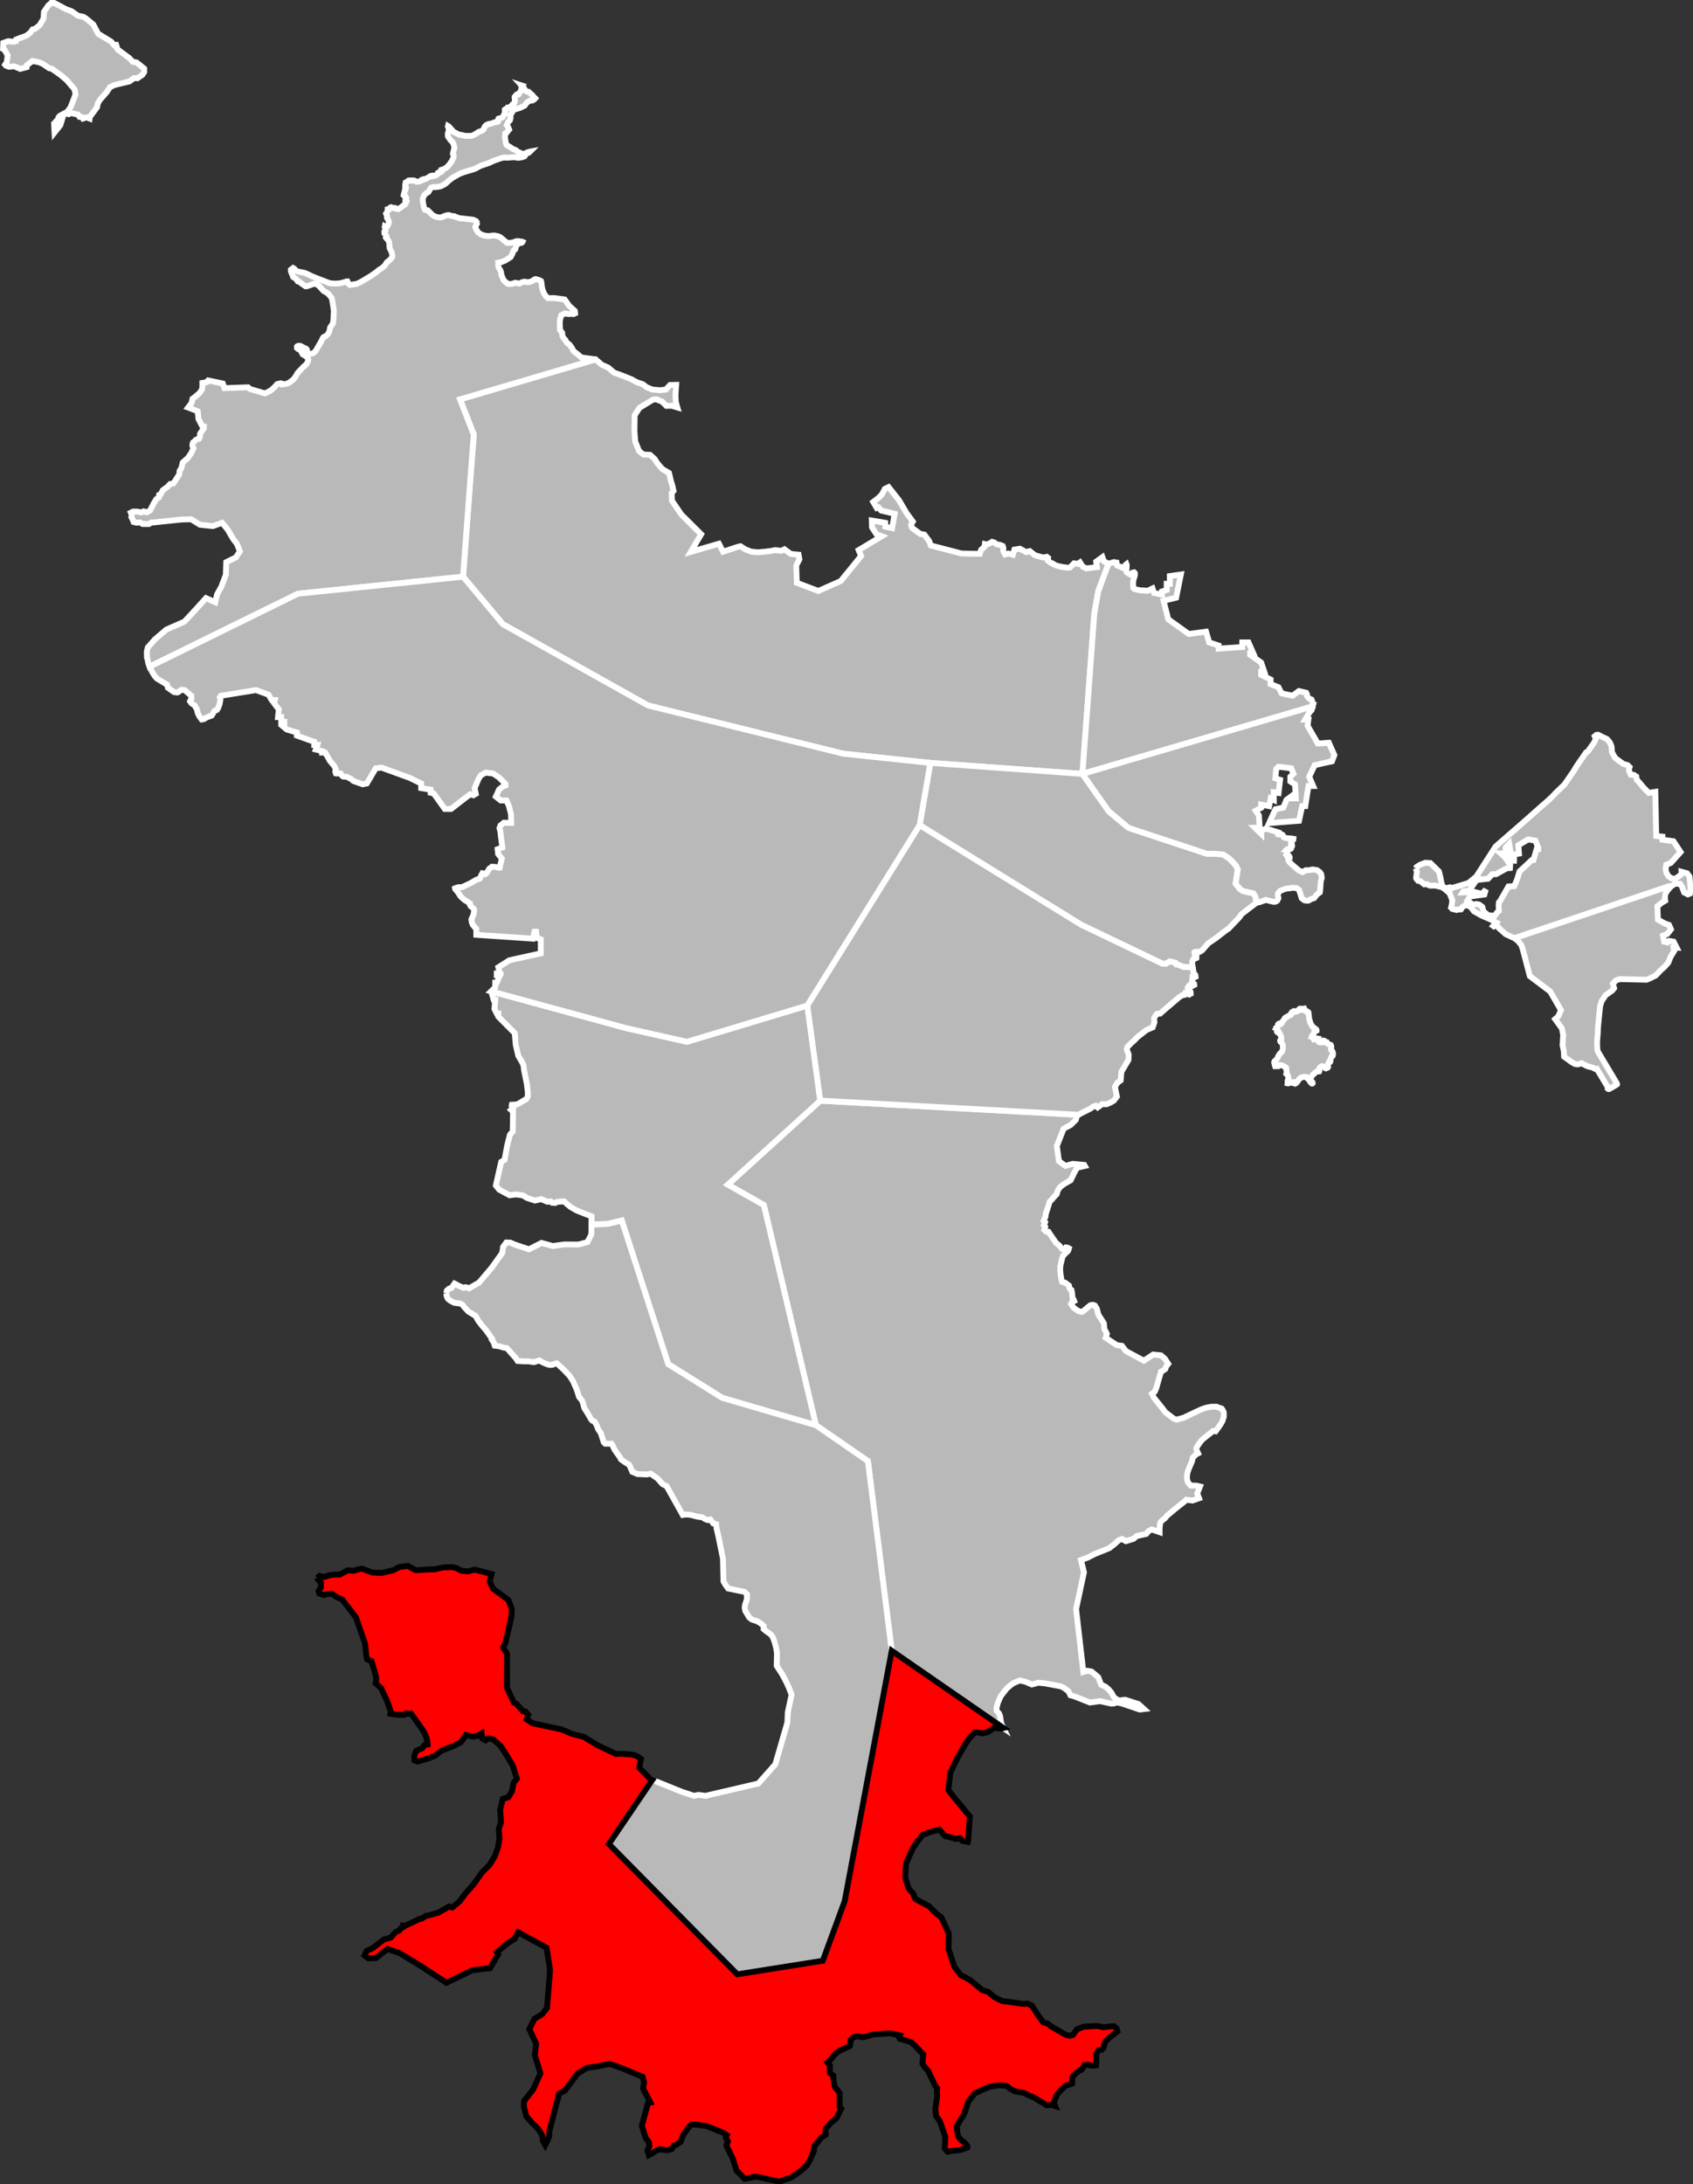
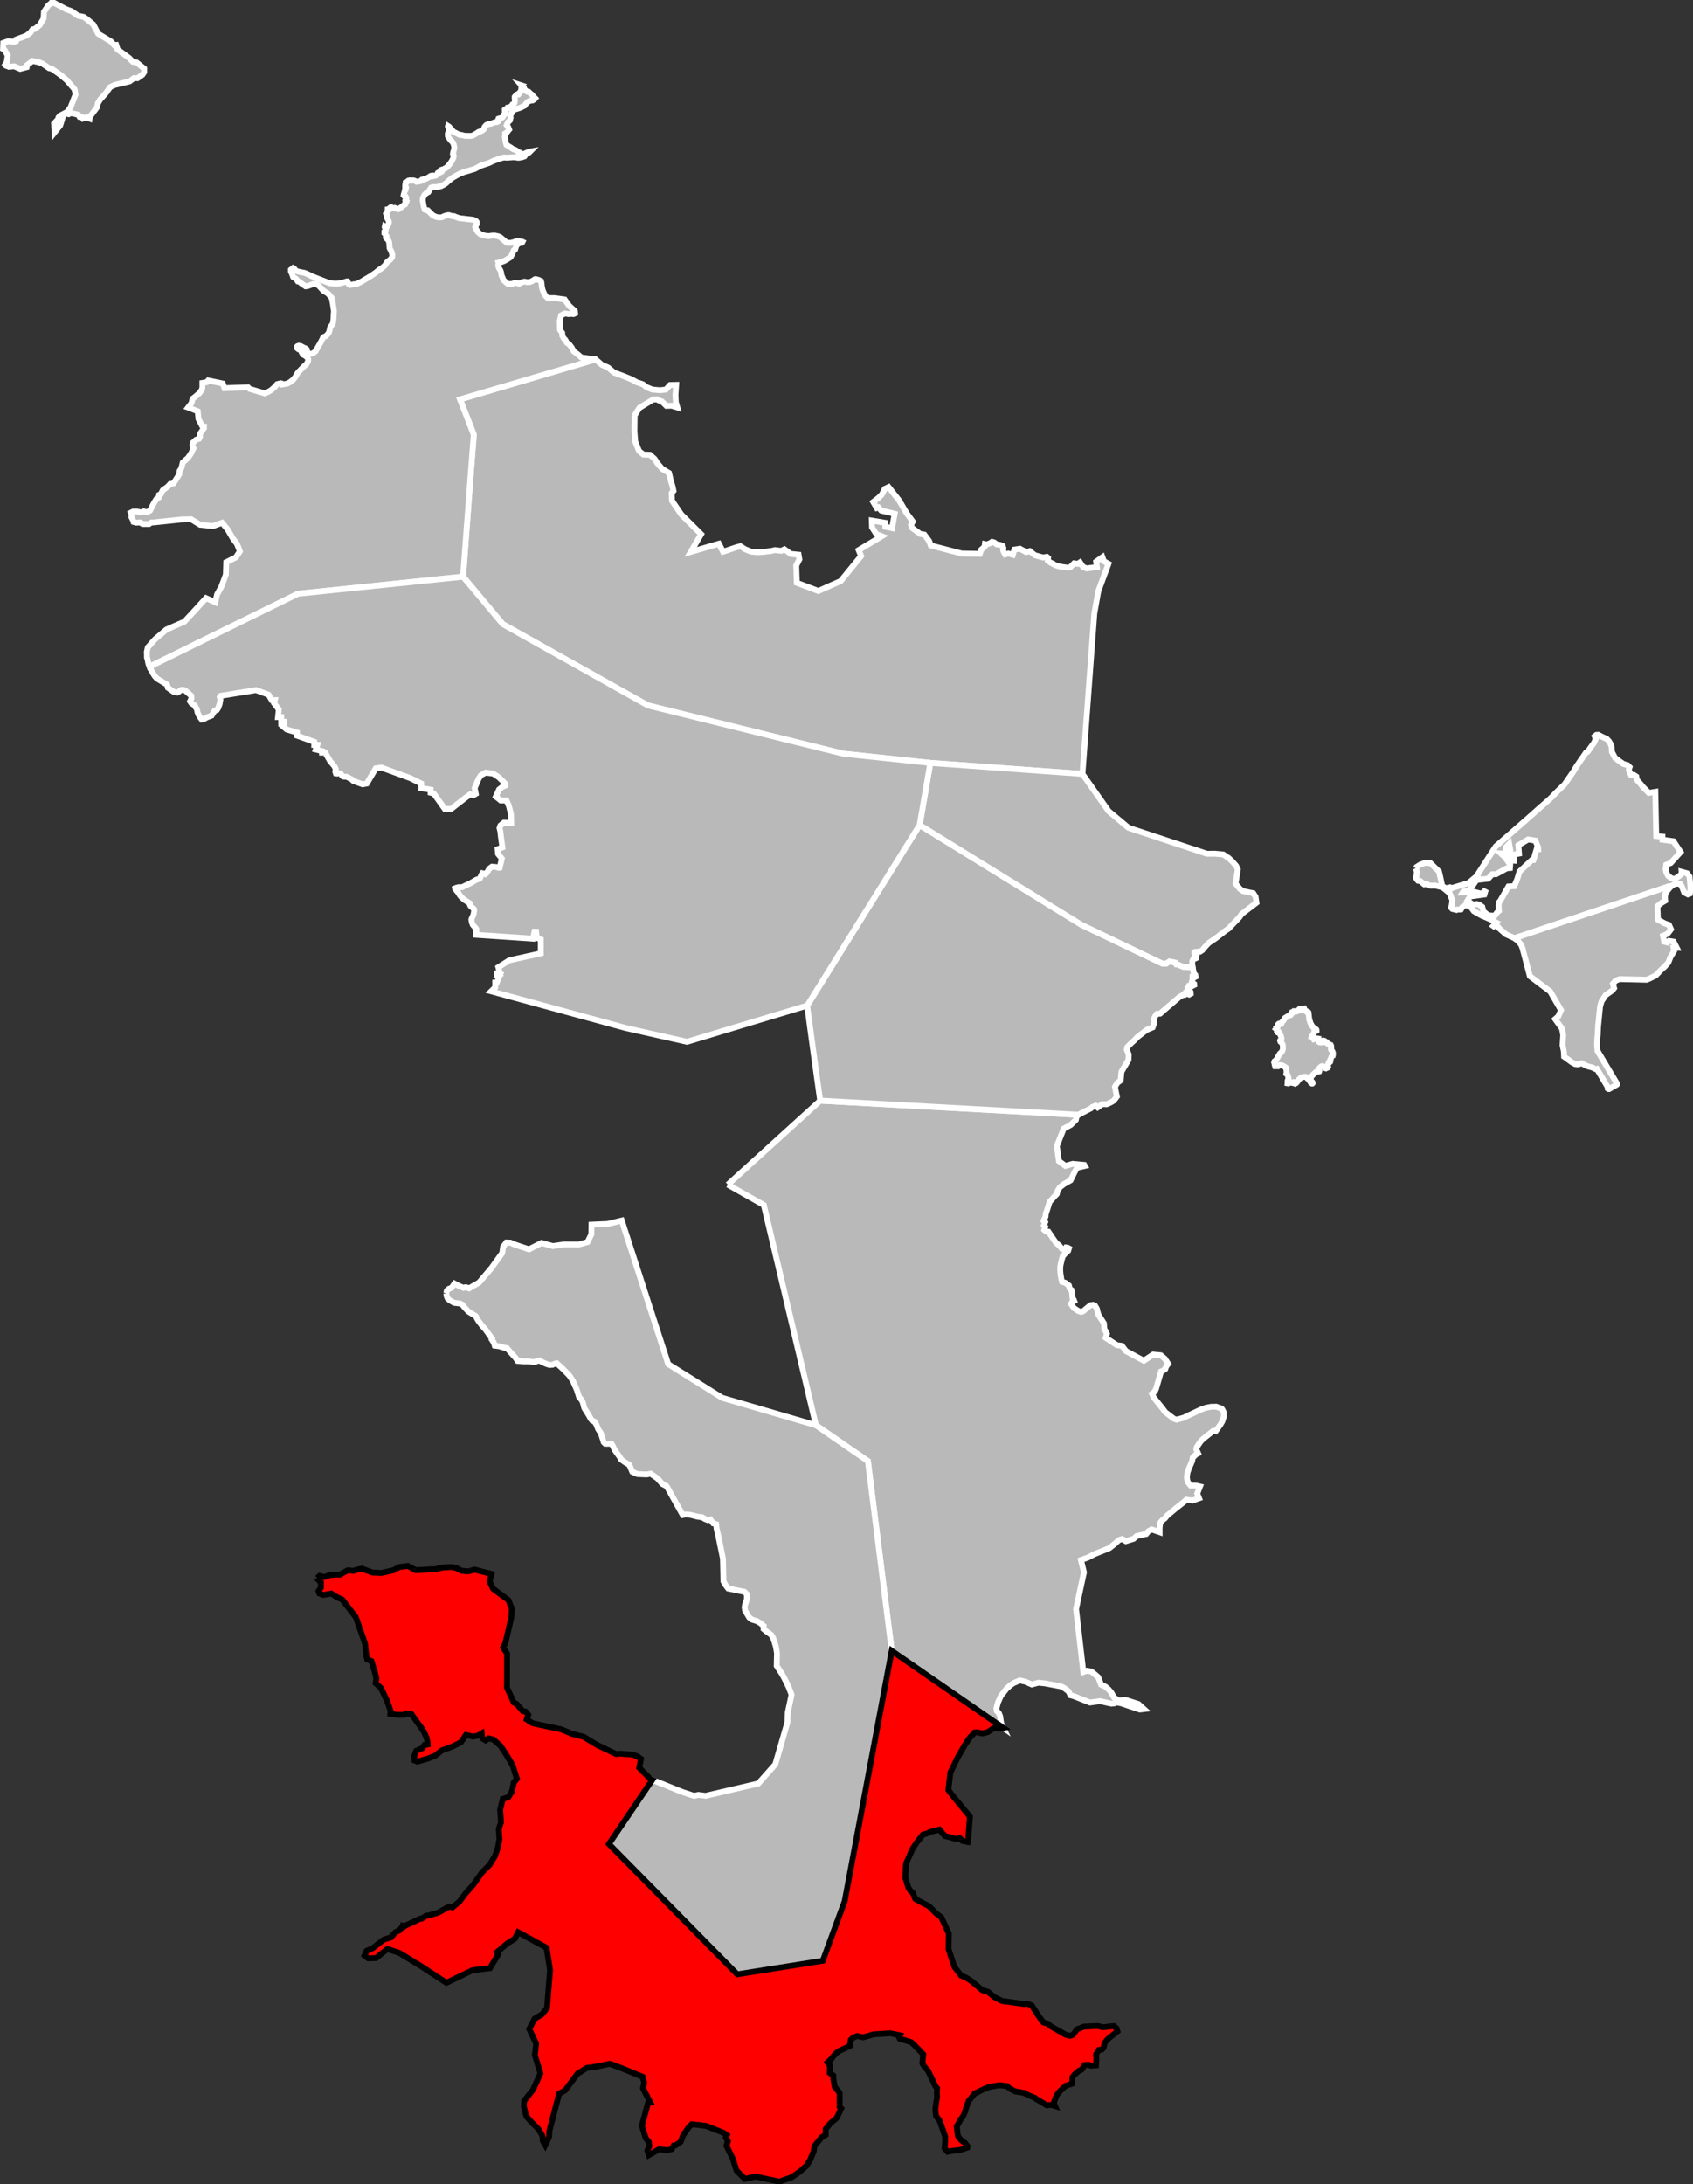
<svg xmlns="http://www.w3.org/2000/svg" width="434.407" height="560.241" viewBox="0 0 1448.022 1867.474" version="1.2" id="svg2">
  <rect x="0" y="0" width="1448.022" height="1867.474" fill="#333333" stroke="none" />
  <defs id="defs6" />
  <g style="fill:#b9b9b9;stroke:#ffffff;stroke-width:5" id="Cantons" transform="matrix(1,0,0,1,-95.75,-124.873)">
    <path id="976-01 Bandraboua" d="m 489.227,466.345 57.983,-17.099 57.983,-17.1 5.297,4.651 5.489,2.393 4.933,4.266 7.132,2.58 7.751,3.115 4.553,2.535 5.156,1.724 3.342,2.549 4.762,1.951 6.414,0.615 5.207,-0.536 3.644,-3.933 5.196,-0.119 -0.581,8.575 0.294,6.195 1.313,4.549 -4.87,-1.452 -4.504,0.108 -3.875,-3.779 -2.853,-0.981 -1.148,-0.777 -3.492,0.116 -11.735,7.154 -2.989,4.723 -1.048,1.655 -0.177,13.659 0.681,8.785 3.287,8.101 3.711,2.941 5.634,0.241 3.951,3.545 2.323,3.66 4.234,4.912 5.733,3.413 0.696,2.863 0.929,3.903 1.402,4.731 0.811,3.856 -1.537,1.799 0.21,6.558 8.077,11.881 10.407,10.341 6.485,6.443 -8.872,15.109 24.08,-7.005 3.521,6.868 12.154,-4.047 2.69,-0.663 4.112,2.615 5.093,2.017 5.798,0.541 6.133,-0.504 5.773,-0.722 2.689,-0.66 5.383,0.656 2.689,-1.322 5.384,3.958 6.727,0.659 0.672,3.962 -2.687,5.284 0.48,14.77 18.431,6.997 19.152,-8.516 17.411,-21.368 -2.081,-5.064 19.764,-11.869 -4.612,-1.78 -3.731,-5.773 -0.175,-5.831 11.488,1.924 0.116,3.382 5.715,1.166 2.218,-12.254 -11.481,-2.766 -2.371,-2.736 -1.458,0.525 -3.035,-5.149 1.106,-0.849 3.331,-2.56 3.014,-3.043 2.471,-4.75 3.247,-1.527 9.084,11.55 6.283,10.744 5.336,7.221 -1.525,2.783 0.936,2.644 6.971,5.14 3.46,0.53 4.237,5.685 1.3,3.655 26.332,6.85 9.681,0.207 5.924,0.068 1.048,-3.371 2.943,-2.601 0.324,-2.355 1.553,0.381 2.925,-1.169 1.683,-1.119 1.79,0.497 2.099,1.596 3.106,0.555 2.129,0.891 0.566,1.851 -0.209,1.768 0.395,1.269 1.27,2.311 2.819,-0.747 3.787,1.064 1.347,-4.441 4.74,-0.725 5.366,2.923 1.63,-0.525 1.409,-0.369 4.366,3.504 7.105,1.99 3.089,-0.609 1.124,0.93 -0.286,2.195 2.129,1.734 2.362,1.024 0.264,0.366 1.964,0.994 2.517,0.798 3.36,0.676 4.6,0.609 1.86,-0.271 3.4,-3.484 3.28,0.417 1.81,-1.25 1.42,2.246 1.11,1.536 3,1.382 8.95,-1.147 -0.66,-4.611 5.37,-3.868 1.27,3.541 3.9,2.109 -8.68,23.405 -3.42,19.16 -10.15,137.116 -65.055,-4.703 -65.059,-4.704 -37.252,-3.939 -37.251,-3.939 -83.501,-20.622 -83.5,-20.622 -124.139,-69.501 -34.004,-40.58 3.217,-43.212 3.218,-43.213 2.771,-35.034 -11.788,-30.169" />
    <path id="976-03 Dembeni" d="m 718.251,1137.79 79.007,-71.77 110.407,6.04 110.405,6.04 -1.48,1.31 -0.65,2.95 -4.44,4.37 -5.99,3.16 -5.841,14.83 1.761,12.91 5.57,4.13 3.98,-1.15 2.3,-0.61 9.82,0.9 0.5,0.89 -3.59,0.84 -2.73,0.58 -1.29,1.74 -1.82,3.43 -1.35,2.9 -1.43,2.81 -5.63,3.19 -3.46,2.68 -1.87,2.92 -0.801,2.92 -2.474,2.6 -0.742,0.81 -0.632,0.88 -2.227,2.23 -2.293,7.3 -1.079,3.09 -0.204,2.33 -1.574,3.68 1.224,1.25 -0.991,2.68 1.089,1.29 -0.797,2.57 1.575,1.4 1.982,0.15 4.374,6.47 2.129,3 2.941,2.45 2.01,2.6 2.51,0.93 1.12,-2.01 1.46,0.22 0.96,0.53 -0.66,2.09 -2.39,2.2 -2.17,2.41 -0.31,1.04 -0.38,1.25 -0.43,1.74 -0.79,3.25 -0.28,2.01 -0.06,2.33 0.24,3.43 0.13,0.7 0.61,3.92 0.56,1.91 0.11,0.37 2.64,0.75 3.21,2.4 0.32,1.22 0.19,1.17 0.66,0.77 0.98,0.63 0.51,2.28 0.33,4.32 1.07,1.71 0.41,1.09 -1.81,0.83 -0.9,1.67 2.58,3.62 3.76,2.49 2.58,0.75 1.68,-0.75 0.88,-0.76 0.91,-0.8 1.7,-1.41 2.44,-1.98 2.26,-0.37 1.66,0.61 1.65,2.68 1.32,5.14 4.73,7.4 0.33,4.61 2.2,4.39 -1.01,3.35 9.55,6.31 2.67,0.35 1.7,0.23 3.45,4.51 15.28,8.19 7.95,-5.26 6.59,0.65 3.36,2.84 2.91,4.45 -1.76,2.25 -0.71,2.2 -2.31,1.55 -1.34,0.59 -4.22,14.64 -1.15,2.53 -2.37,1.86 1.7,3.42 7.42,9.24 2.2,2.99 7.23,5.58 2.47,0.9 6.58,-1.84 1.94,-1.05 12.63,-5.91 4.09,-1.43 4.31,-0.81 4.34,-0.09 3.31,1.17 1.32,0.44 0.81,1.11 0.99,2 0.11,2.15 -0.05,1.76 -1.25,3.96 -1.87,3.11 -3.85,5.35 -2.15,-0.28 -0.58,0.46 -8.26,6.56 -2.06,2.28 -2.95,4.33 -0.47,1.33 0.01,0.95 1.46,3.25 -1.79,0.93 -2.78,2.77 -0.55,2.9 -0.24,0.57 -0.79,1.83 -1.79,4.19 -1.05,2.92 -0.58,3.43 0.16,2.76 0.64,2.33 2.36,2.88 4.72,0.09 3.31,0.77 -2.37,5.99 1.59,4.02 -5.72,1.98 -5.18,-0.73 -1.78,1.67 -8.07,6.43 -6.66,5.58 -1.77,2.22 -2.31,1.72 -1.48,1.69 -0.57,1.34 0.12,0.74 -0.34,2.4 0,3.96 -6.8,-2.35 -2.86,1.61 -1.76,2.25 -8.25,1.82 -2.64,2.36 -6.55,2.02 -3.24,-1.88 -2.75,0.97 -3.69,3.32 -4.45,3.53 -12.53,5.04 -6,3.06 -5.77,2.08 2.58,10.51 -6.75,31.41 6.22,53.8 3.21,-1.05 3.69,0.64 4.26,3.48 1.68,1.56 2.38,6.26 3.69,1.67 2.69,2.3 2.31,2.68 2.42,4.39 4.03,2.5 5.38,-0.67 11.37,3.64 4.73,4.29 -3.52,0.43 -15.94,-5.36 -3.44,-0.64 -0.99,0.03 -1.54,0.72 -2.39,0.21 -9.79,-2.15 -8.57,1.18 -13.53,-5.35 -3.19,-0.86 -0.77,-1.72 -0.9,-1.64 -3.71,-2.86 -2.28,-1.2 -1.05,-0.29 -11.813,-2.24 -1.324,-0.23 -5.47,-0.56 -5.665,1.52 -5.798,-2.46 -4.511,-1 -5.199,2.19 -2.163,1.44 -3.68,3.12 -2.227,2.78 -2.989,3.89 -2.488,5.65 -1.212,4.72 0.264,2.27 1.911,2.16 1.01,2.57 0.447,3.3 0.412,2.6 1.87,3.94 -47.744,-33 -47.745,-33 -10.184,-81.08 -10.186,-81.09 -22.232,-15.32 -22.231,-15.33 -44.553,-188.29 -30.799,-17.41" />
    <path id="976-04 Dzaoudzi" d="m 1306.59,867.314 0.74,-1.14 2.98,-1.92 4.38,-1.656 4.42,0.22 7.42,7.279 1.16,4.904 1.48,7.179 2.81,2.059 2.26,1.514 -0.4,-1.706 2.08,-0.511 1.76,0.747 0.96,-0.451 13.15,-3.98 6.27,-5.223 0.99,2.073 -6.86,9.906 -4.75,0.343 -0.63,0.983 9.76,-0.479 5.33,1.371 2.23,-0.468 2.47,-2.959 -1.27,4.298 -6.53,0.9 -2.89,0.398 -2.87,0.39 -2.19,3.546 4.7,3.446 3.01,-0.525 2.3,0.459 2.68,1.979 0.98,3.881 4.07,3.272 5.47,0.543 2.13,-2.922 1.56,-1.3 -0.22,-4.536 0.21,-2.803 1.25,-1.514 6.92,-12.067 5,-0.28 2.61,-6.318 1.86,-6.188 10.6,-9.918 1.35,-10e-4 2.68,-9.247 1.35,-0.001 -0.01,-1.321 -2.38,-5.933 -6.16,-1.037 -8.4,4.976 0.53,7.152 -5.74,1.036 1.6,3.11 -0.11,1.866 -2.76,-0.208 -2.23,-5.701 1.8,-2.902 -0.95,-5.493 -2.98,3.109 -0.43,5.286 -3.71,-0.207 3.4,3.11 4.57,6.426 -0.22,2.902 -2.65,0.208 -9.25,5.078 -3.19,0 -3.51,3.836 -7.44,0.829 -2.02,-3.731 15.82,-24.591 28.03,-24.467 9.18,-8.187 8.37,-7.31 2.9,-2.752 2.94,-3.143 7.47,-7.206 7.78,-11.275 2.31,-3.91 3.16,-4.663 2.59,-3.672 2.73,-4.01 1.24,-0.451 3.31,-4.735 2.03,-2.746 1.63,-3.512 -0.92,-2.22 1.39,-1.19 1.61,-0.097 2.54,1.346 4.87,2.255 1.9,2.026 1.21,2.102 0.93,2.454 0.27,4.541 2.7,4.98 3.86,2.921 3.11,2.227 3.77,1.099 1.69,1.7 -0.45,1.389 -0.19,0.747 0.54,1.875 1.1,2.445 2.67,0.208 1.21,0.843 0.83,0.521 0.38,2.666 3.1,3.439 2.2,2.759 5.01,5.135 5.6,-0.905 0.77,37.759 5.33,0.533 0,2.642 9.42,1.309 6.07,9.238 -8.36,9.295 -3.93,1.6 -0.47,3.809 0.61,2.868 1.44,2.706 2.61,2.046 3.08,0.671 3.37,-2.07 2.65,-2.364 -0.13,-1.677 4.67,1.261 2.16,2.908 0.8,10.181 -0.5,4.264 -1.74,0.691 -3.19,-1.628 -2,-5.204 -1.48,-2.147 -4.22,-0.2 -3.59,2.354 -1.38,-0.173 -132.43,44.487 -7.37,-3.364 -5.62,-4.934 -1,-1.37 -2.75,-1.116 -0.97,0.605 -0.47,-0.336 2.66,-2.792 -5,-2.782 -7.85,-3.362 -6.4,-3.661 -2.11,-2.866 -1.7,-1.474 -3.31,-0.937 -2.8,1.853 -1.08,1.863 -1.27,0.186 -1.63,-0.062 -0.92,0.404 -3.63,-0.901 -1.05,-1.117 0.54,-1.987 0.57,-4.298 -2.33,-6.01 -4.7,-3.985 -2.11,-1.276 -3.11,-0.717 -2.76,-0.634 -2.72,0.156 -1.89,-0.182 -2.19,-1.112 -2.26,0.132 -3.47,-2.843 -1.77,-0.199 -1.3,-1.425 -0.4,-0.906 0.42,-3.578 0.26,-1.816 -1.02,-2.92" />
-     <path id="976-05 Koungou" d="m 1021.57,786.583 10.15,-137.116 3.42,-19.16 8.68,-23.405 4.68,-1.418 2.23,0.391 0.42,2.425 5.2,2.198 2.18,-2.652 0.68,-0.544 0.2,0.549 0,1.076 -0.04,2.174 -0.41,1.581 0.38,1.402 1.74,1.211 1.15,0.681 1.19,0.415 0.61,-0.701 0.63,-1.251 1.1,-0.198 0.54,0.483 0.17,0.677 -0.05,1.149 -0.28,1.255 -0.56,1.465 -0.52,2.064 -0.2,2.261 0.14,2.639 0.06,1.314 0.93,0.812 1.82,0.571 2.79,0.637 6.87,0.417 4.04,-1.982 1.35,3.961 6.73,1.315 -0.01,-2.641 4.04,-1.324 -0.01,-5.283 2.69,-10e-4 0,-6.604 9.42,-1.329 -4.02,19.814 -10.77,2.65 4.05,15.844 17.5,12.53 14.8,-1.991 2.7,9.243 8.07,2.634 0.01,2.642 20.18,-1.339 -0.01,-2.723 0,-1.238 5.38,-0.005 4.05,9.242 -2.69,0.002 0,1.321 9.42,6.594 2.7,7.922 -2.69,0.002 0,2.642 8.08,3.955 0,3.961 6.73,2.635 2.7,5.281 9.42,1.971 5.38,-3.967 6.24,1.498 0.67,1.27 0,1.545 1.97,2.247 1.89,0.695 1.15,2.845 -0.15,3.004 -98.45,28.88 -98.46,28.88" />
    <path id="976-06 Mamoudzou-1" style="stroke-width:1.5" d="m 470.25,280.906 -14.406,23.156 -14.438,23.156 1.656,12.188 1.688,12.188 33.094,1.812 33.125,1.812 3.219,-1.625 0.438,-0.375 0.812,-0.312 0.5,0.438 1.188,-0.844 1.125,0.031 1.062,-0.469 0.781,-0.469 0.781,-1.031 -0.188,-0.875 -0.312,-1.625 0.625,-1.031 0.844,-0.625 0.188,-2.188 1.812,-3.062 0.062,-1.375 -0.312,-0.781 -0.188,-0.5 0.156,-0.656 1.062,-1.062 0.844,-0.75 0.625,-0.688 2.406,-1.875 1.562,-0.656 0.438,-1.281 -0.094,-1 0.281,-0.562 0.469,-0.625 0.812,-0.062 0.875,-0.781 4.094,-3.5 0.406,-0.219 0.406,-0.25 0.406,-0.031 0.25,-0.469 1,0.375 0.406,-0.219 -0.031,-0.469 -0.719,-1.062 0.25,-0.438 0.688,0.094 0.719,-0.375 -0.031,-0.281 -0.094,-0.062 -0.531,0.062 L 540,321.5 l 0.25,-0.781 0.031,-0.781 L 540.75,320 541.062,319.844 541,319.375 l -0.406,-0.438 -0.281,-1.5 -2.5,-0.188 -1.219,-0.531 -0.469,-0.062 -0.281,-0.469 -1.5,-0.312 -0.875,0.594 -0.938,-0.031 -20.812,-9.969 -20.75,-12.781 L 470.25,280.906 z M 568.938,328 l -0.156,0.031 -0.25,0.219 -0.219,0.062 -0.156,-0.094 -0.125,-0.031 -0.031,-0.156 -0.219,0 -0.062,0.062 0.219,0.094 0,0.094 -0.062,0.062 -0.469,0.219 -0.25,0.094 -0.219,0 -0.094,0 -0.094,0.094 -0.094,-0.031 -0.156,0.031 -0.125,-0.094 -0.094,0 -0.062,0.094 -0.188,0.062 -0.156,0.062 -0.031,0.188 -0.125,0.031 -0.125,0.094 -0.062,0.344 -0.094,0.125 -0.344,0.125 -0.562,0.281 -0.219,0.188 -0.25,0.094 -0.156,0.156 -0.156,0.312 -0.188,0.312 -0.219,0.188 -0.156,0.219 -0.062,0.188 -0.188,0.062 -0.031,0.062 -0.094,-0.031 -0.25,0 -0.156,0.062 -0.125,0.125 0.031,0.219 -0.125,0.281 -0.188,0.125 -0.031,0.062 -0.031,0.188 -0.219,0.125 0,0.062 0.094,0.031 0.062,0.094 -0.094,0 -0.031,0.031 0.281,0.219 0.031,0.188 -0.125,0.062 0,0.219 0.156,0.188 0.406,0.125 0.281,0.469 0.219,0.469 0.094,0.5 -0.031,0.219 -0.281,0.25 -0.031,0.125 0.062,0.188 0.094,0.031 0.406,0.562 0.125,0.312 0,0.281 0.031,0.688 -0.156,0.5 -0.281,0.469 -0.312,0.219 -0.375,0.562 -0.344,0.719 -0.25,0.375 -0.438,0.344 -0.094,0.312 0.094,0.312 0.062,0.375 0.094,0.281 0.219,0 0.219,-0.094 0.344,0.094 0.188,-0.094 -0.031,-0.094 0.125,-0.094 0.438,0 0.438,0.125 0.75,0.438 0.156,0.156 0.031,0.156 -0.031,0.156 0.062,0.219 0.031,0.688 -0.031,0.156 -0.031,0.125 0.25,0.188 0.219,0.469 0.031,0.344 0.062,0.188 -0.219,0.531 -0.031,0.188 0.031,0.188 -0.031,0.344 0.156,0.031 0.25,-0.094 0.188,-0.094 0.188,0 0.281,0.031 0.031,-0.094 0.188,-0.031 0.188,0.188 0.281,0.094 0.062,-0.125 0.062,0.031 0.125,0 0.031,-0.125 0.125,0.031 0.25,-0.094 0.094,-0.125 0.062,-0.188 0.125,-0.094 0.219,-0.312 0.562,-0.5 0.344,-0.094 0.5,-0.094 0.469,0.031 0.219,0.156 0.031,0.156 0.094,0.094 0.219,0.156 0.125,0.156 0.188,0.281 0.062,0.094 0.062,-0.031 0.125,0.125 0.156,0.281 0.062,0.125 0.125,0.094 0.094,0 0.094,-0.094 -0.031,-0.219 -0.344,-0.406 -0.156,-0.219 -0.062,-0.094 0.031,-0.062 0.156,-0.562 0.156,-0.219 0.531,-0.562 0.625,-0.562 0.406,-0.219 0.188,0.125 0.188,-0.031 0.062,-0.188 -0.062,-0.344 0.031,-0.25 0.25,-0.188 0,-0.094 0.25,-0.219 0.25,-0.062 0.344,0.125 0.469,0.438 0.125,0.031 0.219,-0.125 0.219,-0.062 0.094,-0.157 -0.031,-0.062 0.031,-0.156 0,-0.188 L 575,342.375 l 0.219,-0.531 0.188,-0.031 0.188,-0.156 0.094,-0.344 -0.062,-0.219 0.125,-0.219 0.094,-0.344 0.219,-0.438 0.188,-0.062 0.062,-0.281 -0.031,-0.469 -0.156,-0.375 -0.312,-0.375 -0.031,-0.281 0.094,-0.281 -0.031,-0.406 -0.125,-0.25 -0.594,-0.219 -0.344,-0.219 -0.062,-0.188 -0.188,0 -0.125,-0.219 -0.25,-0.188 -0.281,-0.094 -0.188,0.031 -0.031,0.156 -0.062,0.219 -0.156,0.094 -0.219,0 -0.344,-0.031 -0.219,-0.125 -0.094,-0.125 -0.062,-0.344 -0.094,-0.281 0.031,-0.094 -0.156,-0.031 -0.375,0.031 -0.094,0.094 -0.219,0.031 -0.219,0.062 -0.375,-0.625 -0.125,-0.031 0.125,-0.312 0.344,-0.438 0.156,-0.5 0.312,-0.188 0.031,0.031 0.062,-0.031 0,-0.062 0.188,-0.094 0,-0.094 -0.062,-0.156 -0.281,-0.219 -0.219,-0.188 -0.219,-0.062 -0.188,-0.25 -0.156,-0.156 -0.312,-0.562 -0.188,-0.344 -0.062,-0.344 -0.156,-0.344 -0.031,-0.156 -0.031,-0.312 -0.094,-0.875 -0.094,-0.25 0.031,-0.281 -0.062,-0.125 -0.156,-0.094 -0.156,-0.094 -0.281,0 -0.125,-0.094 -0.062,-0.188 -0.125,-0.156 L 568.938,328 z" transform="matrix(3.334,0,0,3.334,-685.57,-106.299)" />
    <path id="976-07 Mamoudzou-2" d="m 882.333,830.286 4.561,-26.555 4.562,-26.555 65.059,4.704 65.055,4.703 22.38,31.844 16.96,14.22 67.2,22.232 6.5,-0.097 7.32,0.647 4.87,3.231 2.92,2.812 3.25,3.651 1.49,3.135 -1.92,12.118 3.81,4.621 2.58,1.745 5.19,1.177 3.51,0.653 2.02,3.094 0.73,5.074 -2.93,2.24 -9.71,7.411 -1.99,2.849 -9.3,9.728 -2.48,1.601 -8.39,6.515 -6.13,4.12 -2.63,2.839 -2.7,3.23 -2.03,1.34 -2.92,0.067 -1.32,0.054 -0.49,0.321 -0.01,0.738 0.85,1.487 -0.18,0.536 1.11,0.711 -0.12,1.474 -2.78,1.233 -0.63,1.3 -0.18,2.239 0.47,3.358 -8.32,-0.704 -4.04,-1.744 -1.53,-0.194 -0.99,-1.551 -4.97,-1.034 -2.91,1.922 -3.18,-0.099 -69.39,-33.207 -69.114,-42.616 -69.113,-42.618" />
-     <path id="976-08 Mamoudzou-3" d="m 1021.57,786.583 98.46,-28.88 98.45,-28.88 -0.9,3.172 -1.34,1.47 -1.44,2.057 -2.69,4.626 2.69,-0.002 -0.67,5.284 8.76,15.177 9.42,-0.667 4.72,10.561 -2.01,5.284 -14.8,3.312 -4.7,9.912 3.37,7.922 -4.04,0.002 -2.67,17.172 -2.69,0.002 -2.68,12.546 -25.57,2.006 5.38,-11.89 6.72,-1.327 2.69,-6.606 5.37,-3.967 0.01,2.642 2.69,-0.002 -0.69,-11.886 -4.04,-2.637 0,-3.962 2.69,-2.644 -2.02,-4.623 -10.77,-1.311 -2.02,1.985 -0.66,7.924 4.04,1.318 -1.34,11.225 -4.03,-0.655 0,6.603 -2.69,-1.318 -1.34,6.604 -6.73,-1.315 0,2.641 -4.7,2.646 2.69,3.959 0.68,10.565 -4.03,0.004 5.38,5.278 0,-2.643 4.04,-1.986 10.95,3.468 -0.02,0.511 -0.34,0.274 -0.28,0.304 0.07,0.44 0.59,0.127 0.72,-0.245 1.02,0.01 0.93,0.215 0.63,0.43 0.37,0.841 0.56,1.135 0.52,0.312 2.25,0.411 3.83,0.323 1.62,0.248 -0.05,0.456 -0.44,0.127 -0.2,0.186 -0.94,1.584 -0.37,0.929 -0.01,1.3 0.31,0.196 0.48,0.02 0.07,0.44 0,0.43 -0.48,0.146 -0.2,0.216 0.04,1.75 -0.27,0.597 -0.63,0.332 -1.85,0.039 -0.96,0.264 -0.47,0.499 0.34,0.058 0.02,0.292 0.02,0.217 -0.07,0.743 0.66,0.157 -0.02,0.291 -0.08,0.305 -0.49,0.068 -0.03,0.616 0.37,0.313 -0.12,0.939 -0.5,0 -0.19,0.273 0.38,0.45 0.53,1.047 1.38,-0.431 0.23,0.05 0.33,0.625 0.02,0.241 0,0.111 -1.1,0.372 -0.17,0.225 0.34,0.86 -0.22,0.841 0.54,1.171 2.38,2.462 6.24,5.365 3.09,1.272 1.1,-0.719 1.54,-0.857 2.38,0.028 3.54,-0.72 3.75,0.581 2.32,1.715 1.19,1.604 0.54,3.263 -0.9,3.32 -0.4,6.102 -0.36,3.011 -2.49,1.839 -2.36,3.05 -2.21,0.704 -2.81,1.487 -2.16,-0.04 -1.29,-0.312 -2.16,-1.643 -1.16,-3.833 -1.13,-3.325 -2.16,-1.564 -0.3,-0.027 -2.75,-0.247 -6.54,0.9 -4.37,1.721 -1.68,1.877 -0.37,1.564 0.5,2.857 -1.02,2.107 -1.13,0.73 -1.66,0.307 -3.11,-0.729 -3.92,-0.944 -2.23,0.811 -2.73,0.986 -2.97,0.607 -0.73,-5.074 -2.02,-3.094 -3.51,-0.653 -5.19,-1.177 -2.58,-1.745 -3.81,-4.621 1.92,-12.118 -1.49,-3.135 -3.25,-3.651 -2.92,-2.812 -4.87,-3.231 -7.32,-0.647 -6.5,0.097 -67.2,-22.232 -16.96,-14.22 -22.38,-31.844" />
    <path id="976-09 Mtsamboro" style="stroke-width:1.5" d="m 248.25,70.094 -0.812,0.062 -0.688,0.562 -1.125,1.656 -0.094,1.719 -1,1.688 -1.219,0.969 -0.594,0.125 -0.594,0.844 -1.031,0.781 -2.188,0.812 -0.406,0.156 -0.062,0.438 -0.562,0.156 -1.406,-0.156 -1.281,0.438 -0.062,1.562 0.406,0.25 0.781,1.375 -0.219,1.688 -0.438,0.719 0.188,0.219 0.781,0.312 1.375,-0.125 1.531,0.656 1.656,-0.438 0.062,-0.5 1.438,-1.094 1.562,0.312 1.031,0.406 1.688,1.156 0.656,0.125 2.312,1.625 1.531,1.312 2.031,2.375 0.219,1.312 -1.281,3.281 -0.844,1.156 -1.875,1 -0.344,0.406 0.031,0.281 -1.188,1.312 0.125,2.281 1.469,-1.844 0.875,-2.812 0.625,-0.188 0.656,0.156 0.594,-0.281 1.844,0.406 0.344,0.562 0.594,0.062 0.281,0.375 0.906,-0.312 0.812,0.312 0.062,-0.438 1.844,-2.469 0.188,-0.969 0.594,-0.969 1.625,-1.844 0.906,-1.344 1.125,-0.562 3.906,-0.938 1.125,-0.844 0.906,0.031 1.25,-0.875 0.469,-0.688 0,-0.906 -1.938,-1.562 -1,-0.188 -0.875,-0.938 -3,-2.219 -0.438,-0.75 0.156,-0.125 -0.094,-0.281 -0.5,0.062 -0.812,-0.938 -3.312,-2 -1.25,-2.375 -1.781,-1.469 -0.688,-0.469 -1.469,-0.312 -1.656,-1.156 -1.438,-0.531 -3,-1.594 z M 368.156,91.25 l -0.094,0.094 0.031,0.219 0,0.312 -0.031,0.438 0.062,0.156 L 368,92.75 l -0.25,0.188 -0.25,0.438 -0.125,0.156 -0.281,-0.031 -0.219,0.094 -0.5,0.594 0,0.281 0.031,0.375 0.062,0.25 -0.125,0.562 -0.062,0.188 -0.156,0.188 -0.25,0.062 -0.062,0.031 -0.062,0.188 -0.094,0.094 -0.094,0.125 -0.406,0.219 -0.344,0.156 -0.25,0.031 -0.125,0.25 -0.438,0.156 -0.156,0.125 0,0.312 0.094,0.406 -0.094,0.375 -0.219,0.156 -0.125,0.344 -0.188,0.312 -0.281,0.188 -0.531,0.125 -0.281,0.094 -0.125,0.375 0,0.344 -0.281,0.156 -0.531,0.031 -0.562,0.219 -0.594,0.188 -0.406,0.031 -0.219,0.125 -0.375,0.125 -0.312,0.312 -0.188,0.25 -0.188,0.562 -0.375,0.312 -0.312,0.156 -0.656,0.219 -0.344,0.25 -0.469,0.281 -0.531,0.312 -0.5,0.156 -0.406,0 -0.562,0 -0.75,-0.031 -0.5,-0.125 -0.344,-0.094 -0.469,-0.031 -0.531,-0.25 -0.531,-0.281 -0.438,-0.188 -0.5,-0.594 -0.312,-0.344 -0.375,-0.438 -0.25,-0.156 -0.031,0.125 0.125,0.344 0.188,0.469 0.094,0.125 -0.219,0.156 -0.219,0.812 0.031,0.594 0.312,0.5 0.344,0.469 0.625,0.656 0.219,0.562 0.156,0.75 -0.188,0.781 -0.156,0.531 -0.031,0.281 0.125,0.188 0.094,0.344 -0.156,0.594 -0.375,0.75 -0.594,0.844 -0.656,0.719 -0.25,0.188 -0.25,0.094 -0.375,0.25 -0.219,0.094 -0.156,-0.031 -0.156,0.062 0,0.219 0.125,0.094 -0.031,0.125 -0.469,0.25 -0.156,0.031 -0.219,-0.031 -0.188,0.125 -0.125,0.344 -0.219,0.219 -0.469,0.156 -0.438,0.094 -0.125,-0.156 -0.25,0.031 -0.281,0.094 -0.188,0.188 -0.438,0.219 -0.438,0.25 -0.25,0.094 -0.312,0 -0.312,0.25 -0.25,-0.031 -0.312,0.312 -0.594,0.125 -0.469,0.031 -0.25,-0.156 -0.281,-0.125 -0.406,-0.062 -0.281,0.094 -0.438,-0.094 -0.375,0.062 -0.281,0.219 -0.156,0.188 -0.281,0.094 -0.094,0.531 -0.031,0.375 0.219,0.344 -0.031,0.25 -0.062,0.219 -0.156,0 -0.031,0.281 -0.062,0.188 -0.125,0.469 -0.094,0.312 -0.062,0.281 0.156,0.188 0.375,0.156 0.156,0.344 -0.094,0.25 -0.094,0.25 0.281,0.312 -0.094,0.312 -0.25,0.094 -0.094,0.281 0,0.188 -0.5,0.312 -0.375,0.344 -0.562,0.344 -0.281,0.188 -0.344,-0.094 -0.438,-0.188 -0.125,0.094 -0.531,-0.156 -0.375,-0.156 -0.125,0.031 -0.406,0.312 -0.031,0.188 -0.312,0.031 0,0.219 -0.125,0.406 -0.219,0.312 -0.094,0.156 0.125,0.281 0.125,0.25 -0.031,0.5 0.375,0.656 0.125,0.312 0,0.25 -0.062,0.281 -0.219,0.562 -0.25,0.281 -0.219,0.094 -0.125,-0.094 -0.156,-0.094 -0.031,0.156 0.188,0.438 0.062,0.375 -0.125,0.312 -0.188,0.094 0,0.375 0.25,0.188 0.094,0.438 0.156,0.156 -0.125,0.344 0.156,0.219 0.406,0.375 0.219,0.438 0.094,0.469 0,0.312 0.062,0.844 0.469,0.906 0.219,0.75 -0.031,0.688 -0.406,0.562 -0.969,0.781 -0.438,0.75 -0.812,0.719 -0.625,0.375 -0.25,0.188 -0.719,0.594 -1.219,0.844 -1.156,0.688 -1.344,0.812 -1.094,0.531 -0.375,0.062 -1.312,0.188 -0.125,0.031 -0.281,-0.188 -0.344,-0.719 -0.188,0 -0.656,0.219 -0.844,0.219 -0.562,0.094 -1.062,0.031 -1.219,-0.094 -2.031,-0.781 -2.469,-0.969 -1.344,-0.656 -0.625,-0.25 -1.562,-0.312 -0.625,-0.219 -0.469,-0.562 -0.281,-0.156 -0.562,0.438 0,0.438 0.375,0.875 0.188,0.562 0.75,0.469 0.438,0.625 0.219,0 0.875,0.656 0.906,0.625 0.438,-0.031 0.656,-0.219 0.969,-0.375 0.531,0 0.781,0.438 1.219,1.344 1.156,0.688 0.938,1.094 0.156,0.594 0.125,0.781 0.125,0.75 0.125,0.844 0.062,0.531 -0.062,0.719 -0.031,1.031 -0.094,0.906 -0.125,0.562 -0.406,0.531 -0.25,0.406 -0.156,0.75 -0.188,0.594 -0.406,0.5 -0.406,0.375 -0.469,0.188 -0.25,0.25 -0.094,0.25 -0.469,0.906 -0.875,1.5 -0.406,0.719 -0.562,0.5 -0.562,0.188 -0.344,0 -0.5,-0.25 -0.281,-0.375 0,-0.438 -0.219,-0.25 -0.562,-0.25 -0.844,-0.438 -0.469,-0.062 -0.312,0.094 -0.125,0.125 0,0.375 0.375,0.312 0.5,0.094 0.25,0.562 0.344,0.656 0.625,0.344 0.562,0.438 0.219,0.469 -0.062,0.562 -0.406,0.719 -0.812,0.719 -1.375,1.438 -0.438,0.719 -0.125,0.25 -0.531,0.719 -0.938,0.75 -0.719,0.375 -1.312,0.219 -0.188,-0.281 -0.156,-0.031 -0.906,0.219 -0.625,0.719 -0.906,0.812 -0.688,0.406 -0.938,0.438 -3.906,-1.156 -0.406,-0.406 -6.062,0.219 -0.406,-1.188 -3.75,-0.781 -0.375,0.438 -1.125,0.188 0,1.094 -0.094,0.562 -0.625,0.938 -1.25,1.062 -0.562,0.406 -0.219,1.062 -0.906,1.188 0.438,0.156 2.031,0.812 0.188,1.969 1.031,1.969 0.375,0 0,0.406 -0.969,1.344 -0.062,0.281 0,0.594 -0.25,0.5 -0.094,0.031 -0.312,0.062 -0.375,0.156 -0.219,0.219 -0.188,0.219 -0.344,0.25 -0.062,0.156 -0.094,0.5 0.062,0.375 0.219,0.438 -0.594,1.281 -0.812,1.188 -1.344,1.188 -0.344,1.406 -0.469,0.781 -0.094,0.875 -1.469,2.281 -0.875,0.188 -0.594,0.656 -1.281,0.938 -0.5,1 -0.438,0.188 -0.094,0.688 -0.625,0.406 -0.688,1.125 -0.906,1.781 -0.844,0.469 -0.812,-0.25 -0.625,0.281 -1.062,-0.219 -1.031,0 -0.562,0.281 0.219,0.5 -0.094,0.594 0.438,0.875 0.125,0.406 0.688,0.188 1,-0.062 0.656,0.406 1.625,0 0.625,-0.406 0.562,0 7.094,-0.75 2.531,-0.062 2.281,1.406 3.281,0.344 2.375,-0.844 1.406,1.688 0.312,0.531 0.5,0.875 0.594,1 1,1.312 0.75,1.906 -1.031,1.562 -2.469,1.219 -0.094,3.188 -1.156,3.094 -1.094,1.969 -0.469,2.031 -2.375,-1.062 -2.812,3.094 -2.719,2.938 -4.625,2.031 -3,2.562 -1.781,2.031 -0.25,1.125 0.031,0.969 0,0.5 0.156,0.438 0.188,1.031 0.312,0.875 38.094,-18.719 42.344,-4.375 0.969,-12.938 0.969,-12.969 0.812,-10.5 -3.531,-9.062 17.406,-5.125 17.375,-5.125 -3.656,-0.5 -0.969,-0.844 -1,-0.75 -0.5,-0.938 -0.625,-0.812 -0.594,-0.406 -0.438,-0.781 -0.344,-0.312 -0.406,-0.719 0,-0.438 -0.031,-0.312 -0.562,-0.75 -0.062,-2.281 0.344,-1.438 0.969,-0.5 0.969,0.156 0.625,-0.062 0.625,0.062 0.406,-0.188 -0.062,-0.594 -1.438,-1.312 -1.188,-1.656 -2.562,-0.344 -1.75,0 -0.594,-0.594 -0.406,-0.656 -0.344,-0.875 -0.188,-0.812 -0.094,-0.938 -0.125,-0.5 -0.5,-0.25 -0.844,-0.25 -0.219,0.031 -0.75,0.5 -0.625,0.219 -0.625,0.031 -0.688,-0.125 -0.656,0.156 -0.625,0.344 -0.406,-0.062 -0.625,-0.156 -0.875,0.281 -0.875,0.031 -0.281,-0.094 -0.625,-0.531 -0.438,-0.438 -0.25,-0.656 -0.25,-0.562 -0.094,-0.719 -0.188,-0.531 -0.344,-0.531 -0.188,-0.531 0,-0.312 0.125,-0.375 -0.062,-0.188 0.406,-0.094 0.344,-0.062 0.719,-0.281 0.531,-0.281 1.125,-0.719 0.438,-0.844 0.375,-0.906 0.344,-0.219 0.25,-0.812 0.312,-0.469 0.438,-0.25 0.406,-0.156 0.188,0 0.094,-0.125 0.156,-0.062 0.031,-0.062 -0.125,-0.062 -0.219,0 -0.125,0.094 -0.281,-0.156 -0.344,-0.062 -0.562,0.031 -0.594,0.25 -0.969,0.188 -0.812,-0.062 -0.844,-0.719 -0.781,-0.656 -0.5,-0.25 -1.031,-0.219 -0.656,0.031 -0.812,0.125 -1.062,-0.125 -1.031,-0.344 -0.719,-0.594 -0.469,-0.781 -0.188,-0.5 0.188,-0.375 0.25,-0.438 -0.062,-0.469 -0.188,-0.25 -0.688,-0.312 -0.688,-0.094 -0.938,-0.094 -0.688,-0.094 -1.219,-0.125 -1.094,-0.375 -0.312,-0.156 -0.375,0.031 L 349.5,124.5 l -0.438,0.031 -0.656,0.188 -0.719,0.344 -0.75,0.031 -0.719,-0.125 -0.875,-0.438 -0.688,-0.688 -0.562,-0.562 -0.438,-0.031 -0.344,-0.156 -0.281,-0.906 -0.25,-1.469 0.062,-0.594 0.375,-0.781 0.469,-0.438 0.562,-0.312 0.406,-0.688 0.281,-0.438 0.469,-0.156 0.844,0 1.125,-0.188 0.938,-0.469 0.562,-0.406 0.438,-0.438 1.156,-0.906 1.781,-1 1.156,-0.438 1.062,-0.312 1.656,-0.5 1.469,-0.781 2.219,-0.75 1.125,-0.531 2.031,-0.719 0.781,-0.156 0.469,0.062 0.688,-0.031 1.312,-0.094 1.156,0.156 0.906,-0.156 0.625,-0.219 0.188,-0.281 0.406,-0.531 0.312,-0.062 0.25,-0.094 0.25,-0.25 -0.344,0.062 -0.281,0.125 -0.5,0.219 -0.406,0.156 -0.344,0.062 -0.344,-0.094 -0.25,-0.219 -0.375,-0.125 -0.375,-0.188 -0.25,-0.25 -0.281,-0.188 -0.344,-0.094 -0.375,-0.188 -0.438,-0.312 -1.125,-0.688 -0.219,-0.812 -0.188,-1.281 0.125,-0.5 -0.031,-0.344 0.406,-0.25 0.281,-0.375 0.312,-0.375 -0.25,-0.625 -0.375,-0.5 0.375,-0.812 0.438,-0.406 0.188,-0.688 -0.094,-0.562 0.812,-1.406 0.531,-0.188 1.188,-0.375 1.156,-0.562 0.625,-0.844 0.781,-0.438 0.656,-0.062 0.469,-0.312 0.188,-0.219 -0.5,-0.5 -0.25,-0.344 -0.594,-0.5 -0.312,-0.312 -0.469,-0.062 -0.438,-0.406 -0.375,-0.312 0.031,-0.25 -0.312,-0.312 -0.281,-0.312 z" transform="matrix(3.334,0,0,3.334,-685.57,-106.299)" />
-     <path id="976-10 Ouangani" d="m 515.834,972.456 115.036,31.364 52.466,11.8 102.824,-30.968 5.549,40.688 5.549,40.68 -79.007,71.77 30.799,17.41 44.553,188.29 -40.106,-11.72 -40.105,-11.73 -46.111,-28.79 -39.732,-122.78 -12.135,2.92 -13.783,0.59 0.105,-7.12 -5.352,-2.05 -7.658,-3.06 -4.854,-2.82 -2.866,-2.28 -2.775,-2.57 -6.05,0.44 -1.627,0.95 -2.599,-0.22 -1.197,-1.1 -2.833,0.25 -5.364,-2.26 -5.232,1.25 -6.955,-2.29 -3.496,-2.2 -6.012,-0.75 -5.277,0.7 -8.864,-4.78 -2.873,-3.56 4.559,-20.21 2.852,-1.73 2.227,-11.98 2.373,-9.48 2.42,-2.78 0.266,-16.87 -1.696,-1.63 1.669,-1.54 -1.127,-1.9 0.165,-0.94 4.371,-0.27 2.034,-1.02 2.941,-1.85 3.079,-1.79 1.155,-2.12 -0.012,-3.75 -0.001,-0.25 -0.256,-2.33 -0.391,-3.56 -0.082,-0.54 -2.447,-12.21 -0.55,-4.34 -0.44,-1 -1.594,-2.91 -2.309,-3.86 -2.211,-9.41 -0.835,-9.97 -14.018,-14.116 -10e-4,-2.641 -1.345,0 -2.023,-3.962 0.672,-7.923 -1.345,0 -2.118,-7.172" />
    <path id="976-11 Pamandzi" d="m 1391.1,927.077 132.43,-44.487 1.38,0.173 -2.93,3.469 -1.81,2.675 -0.44,3.271 0.3,2.798 -2.83,1.632 -3.86,3.114 0.41,11.475 5.87,3.239 3.6,1.239 1.71,3.768 -3.05,3.965 -3.78,1.526 0.99,5.079 2.69,0.654 1.35,-1.322 4.03,0.658 2.04,3.983 0.66,1.297 -2.69,0.004 0.48,2.677 -3.16,5.248 -1.84,4.702 -3.37,3.746 -3.04,2.714 -1.78,1.897 -2.54,2.654 -5.72,2.835 -2.19,0.813 -23.03,-0.518 -3.26,1.196 -2.47,2.762 1.05,3.775 -1.5,1.916 -5.78,4.082 -3.39,5.127 -1.29,4.196 -0.61,5.726 -1.16,11.855 -0.33,6.81 -0.46,4.9 -0.05,4.03 0.37,5.03 16.56,27.74 0.15,0.7 -0.27,0.4 -6.52,3.73 -0.76,-0.05 -0.38,-0.32 0.08,-0.79 -0.27,-0.76 -9.13,-15.29 -0.84,0.23 -0.72,-0.26 -2.18,-1.16 -4.49,-1.14 -4.9,-2.53 -1.86,0.65 -1.49,0.34 -2.18,-0.29 -2.97,-1.65 -3.04,-2.27 -3.39,-2.41 -0.19,-4.41 -1.09,-5.37 0.52,-8.76 -1,-5.4 -5.86,-8.177 2.64,-2.315 2.35,-5.334 -9.21,-15.938 -17.43,-13.153 -6.25,-23.667 -1.16,-3.074 -2.81,-3.406 -2.91,-2.249" />
    <path id="976-12 Sada" d="m 477.399,1230.69 0.564,-2.35 1.842,-1.62 2.054,-0.62 2.664,-3.73 3.707,1.95 3.945,1.72 1.677,-0.59 1.526,0.33 1.539,0.67 3.685,-2.14 4.916,-2.82 1.057,-1.25 2.377,-2.8 7.231,-8.51 9.156,-12.79 0.708,-5.18 2.778,-3.72 3.491,0.11 3.436,1.55 12.418,4.17 10.782,-5.47 9.651,2.7 9.649,-1.4 12.343,0.07 7.634,-2.09 3.279,-6.6 0.123,-8.3 13.783,-0.59 12.135,-2.92 39.732,122.78 46.111,28.79 40.105,11.73 40.106,11.72 22.231,15.33 22.232,15.32 10.186,81.09 10.184,81.08 -20.126,107.06 -20.127,107.05 -18.725,50.94 -73.085,11.58 -54.905,-55.7 -54.905,-55.69 12.376,-18.28 12.376,-18.28 12.376,-18.28 25.286,10.22 10.417,3.44 3.667,-0.84 6.242,0.83 3.653,-0.9 41.392,-9.64 14.519,-16.39 10.335,-35.74 0.337,-8.58 3.257,-15.24 -2.354,-6.07 -2.198,-4.79 -3.459,-6.55 -4.709,-7.25 0.236,-10.87 -0.88,-5.26 -1.484,-5.11 -1.265,-3.3 -1.319,-1.93 -1.677,-1.34 -2.262,-1.52 -2.521,-2.09 0.089,-2.62 -2.921,-2.5 -3.106,-1.77 -3.931,-1.18 -2.474,-1.85 -3.491,-5.84 -0.412,-2.63 0.288,-2.27 1.581,-4.67 0.117,-4.41 -2.261,-2.18 -2.601,-0.49 -11.226,-2.29 -2.199,-2.95 -1.842,-3.22 -0.427,-19.44 -3.971,-19.41 -1.485,-6.27 -0.33,-3.7 -2.556,-0.7 -2.392,-3.32 -2.309,0.51 -2.446,-0.99 -2.309,-1.45 -3.931,-0.48 -6.378,-1.64 -3.85,-0.25 -2.439,0.43 -13.723,-24.53 -3.656,-1.93 -4.202,-4.78 -5.831,-4.04 -3.464,0.64 -7.835,-0.34 -4.425,-1.91 -2.529,-5.95 -3.958,-2.38 -3.189,-2.33 -0.907,-1.77 -4.471,-6.28 -0.717,-1.51 -1.097,-2.3 -0.989,-1.51 -1.691,0.01 -3.601,0 -1.278,-1.22 -2.502,-7.84 -2.226,-3.28 -1.43,-3.66 -1.608,-2.84 -2.103,-0.93 -1.306,-1.63 -1.105,-2.08 -1.235,-2.05 -1.123,-1.86 -1.656,-2.52 -0.406,-0.81 -1.127,-4.32 -0.611,-1.49 -0.186,-0.46 -2.515,-3.07 -1.916,-6.08 -3.294,-7.49 -2.918,-4.47 -5.246,-5.48 -5.608,-5.16 -1.621,0.31 -2.05,0.9 -2.486,0.16 -2.378,-0.68 -3.546,-1.52 -2.9,-1.64 -4.618,1.46 -4.742,-0.69 -3.959,0.02 -5.264,-0.38 -1.485,-2.33 -4.535,-5.04 -3.065,-3.55 -3.257,-0.55 -3.244,-1.06 -3.986,-0.52 -0.77,-2.61 -1.778,-2.66 0.289,-0.69 -1.91,-2.64 -3.52,-4.94 -3.243,-3.7 -3.065,-4.02 -1.182,-1.97 -0.605,-1.35 -0.591,-0.79 -1.54,-0.98 -4.59,-2.79 -3.437,-3.7 -1.704,-2.18 -1.979,-1.03 -5.058,-0.59 -3.944,-2.21 -1.622,-1.5 -0.797,-1.88 -0.427,-2.53" />
    <path id="976-13 Tsingoni" d="m 223.664,694.944 126.96,-62.424 141.185,-14.547 34.004,40.58 124.139,69.501 83.5,20.622 83.501,20.622 37.251,3.939 37.252,3.939 -4.562,26.555 -4.561,26.555 -48.087,77.185 -48.086,77.181 -102.824,30.968 -52.466,-11.8 -115.036,-31.364 3.459,-3.393 -0.002,-3.963 1.347,-10e-4 2.688,-6.603 -2.692,0 0,-1.32 2.692,-0.001 -1.348,-5.282 9.417,-5.95 26.91,-5.95 -0.005,-11.887 -3.366,-1.319 -0.673,-5.282 -1.345,0 -1.343,5.942 -48.445,-3.281 -0.018,-5.027 -2.997,-3.512 -0.838,-2.211 -0.371,-2.239 0.494,-1.421 0.756,-1.474 0.647,-1.769 0.275,-1.81 0.247,-1.286 -0.303,-1.422 -2.831,-2.466 -0.481,-0.952 0.055,-1.165 -1.361,-0.979 -3.354,-2.077 -2.364,-2.038 -1.594,-1.836 -1.321,-2.262 -2.722,-3.257 -0.109,-0.562 1.181,-0.496 1.856,-0.484 3.038,0 4.219,-2.05 2.309,-1.045 1.8,-0.992 3.354,-1.998 1.21,-0.55 1.841,-0.455 0.496,-0.429 0.536,-1.233 0.604,-1.488 0.951,-1.679 1.168,0.241 0.577,0.349 0.616,0.258 0.963,-0.67 0.868,-1.251 1.116,-1.843 0.586,-0.967 2.296,-1.689 2.556,0.16 1.704,0.255 1.32,0.51 1.027,-0.099 0.102,-0.428 1.735,-7.357 -3.184,-3.939 -0.415,-4.045 4.096,-1.564 -0.144,-1.046 -1.181,-8.529 -0.453,-4.115 -0.702,-2.802 0.77,-2.252 2.914,-2.359 6.32,0.167 -0.162,-7.298 -1.815,-7.238 -2.044,-4.625 -4.993,-0.04 -4.123,-3.324 2.748,-6.06 2.914,-2.305 2.585,-1.073 -0.056,-1.434 -1.869,-1.903 -3.793,-3.7 -4.783,-3.204 -6.488,-0.804 -4.123,2.306 -1.893,2.995 -1.662,3.92 -1.697,4.005 0.964,4.897 -2.09,1.234 -2.584,-0.858 -3.69,2.653 -2.759,2.14 -10.017,7.767 -5.382,0.002 -9.423,-13.203 -2.692,-0.657 -10e-4,-2.641 -8.073,-1.319 -0.002,-3.962 -9.42,-4.622 -24.559,-8.97 -4.892,0.644 -7.642,12.976 -3.555,0.662 -7.919,-2.825 -1.675,-1.517 -3.876,-2.031 -3.11,-0.24 -0.921,-0.55 -0.921,-1.314 -0.398,-0.737 -1.54,-0.335 -1.388,0.375 -1.154,-0.161 -0.495,-1.461 0.402,-2.228 -1.268,-2.591 -3.638,-4.294 -4.115,-7.169 -2.69,10e-4 -0.001,-1.321 -5.382,-1.319 1.344,-3.962 -2.69,0 -0.001,-2.641 -14.802,-5.278 -10e-4,-2.642 -8.748,-2.639 -4.708,-3.961 0,-1.321 2.69,0 0,-1.321 -2.69,10e-4 -10e-4,-3.962 -2.692,10e-4 0.67,-6.604 -4.038,-5.282 0.674,-2.64 -2.69,0 -2.693,-4.624 -10.764,-3.96 -30.088,4.88 -0.858,1.178 0.495,2.123 -0.677,3.778 -1.179,3.253 -1.093,1.732 -2.082,0.824 -1.052,1.794 -1.412,2.257 -3.989,1.474 -2.804,1.588 -1.701,0.265 -1.948,-2.595 -1.168,-2.3 -0.629,-1.958 -0.33,-2.043 -1.058,-1.386 -0.658,-1.643 -2.897,-1.859 -1.278,-1.736 1.215,-2.523 -0.146,-2.22 -5.431,-4.663 -1.518,-0.413 -1.677,0.105 -2.288,1.669 -1.066,0.496 -2.687,-0.31 -5.34,-3.731 -0.676,-2.641 -8.744,-5.281 -1.786,-1.997 -1.677,-2.603 -1.346,-2.536 -1.451,-2.93" />
  </g>
  <g style="fill:#ff0000;stroke:#000000;stroke-width:5" transform="matrix(1,0,0,1,-95.75,-124.873)">
    <path id="976-02 Bouéni" d="m 367.078,1474.11 1.97,-1.82 3.966,1.01 4.323,-1.53 5.193,-0.62 3.798,0.11 6.859,-3.75 4.698,0.47 3.328,-1.01 4.078,-0.89 8.909,3.32 7.681,0.41 10.299,-2.33 5.067,-2.77 7.337,-0.93 6.626,3.62 5.574,-0.25 5.861,-0.39 4.838,-0.07 6.881,-1.54 7.638,-0.45 4.054,0.89 4.403,2.33 5.715,0.49 5.633,-1.46 14.396,3.72 -1.631,6.43 2.829,6.13 13.178,9.71 2.915,7.43 -0.32,6.74 -1.068,4.82 -1.264,5.7 -2.907,12.3 -1.876,3.59 3.382,5.25 -0.052,23.81 -0.11,5.14 5.938,12.86 2.447,1.23 5.313,6.2 2.29,0.29 2.296,2.81 -1.306,3.91 4.907,3.22 9.896,2.18 14.828,3.12 9.377,3.93 9.772,2.4 5.69,3.58 6.309,3.71 15.669,7.43 4.242,-0.26 10.013,0.83 3.971,1.41 3.051,2.22 -1.5,7.51 9.591,9.76 1.618,0.65 -12.376,18.28 -12.376,18.28 -12.376,18.28 54.905,55.69 54.905,55.7 73.085,-11.58 18.725,-50.94 20.127,-107.05 20.126,-107.06 47.745,33 47.744,33 -2.502,0.53 -2.529,-0.34 -3.133,-0.14 -2.832,1.96 -2.557,1.61 -4.26,1.07 -4.582,-0.95 -2.181,0.14 -1.952,2.23 -1.842,1.82 -1.456,1.93 -3.331,5.12 -6.055,10.56 -6.106,12.61 -1.731,14.8 3.15,4.29 15.303,18.58 -1.523,20.49 -0.287,1.2 -4.702,-0.97 -2.033,-2.32 -3.512,0.69 -4.567,-1.35 -4.765,-1.13 -4.665,-5.47 -8.077,1.99 -2.77,1.35 -3.269,0.91 -5.272,6.67 -3.769,5.77 -5.462,12.39 -0.591,11.94 2.625,8.59 1.761,2.66 2.144,1.98 1.962,4.88 4.645,2.61 7.172,3.73 6.061,6.13 4.429,3.39 2.628,5.63 3.782,8.22 -0.211,13.31 4.931,15.06 5.74,7.49 4.563,2 4.069,2.59 9.645,8.03 4.696,1.26 5.462,4.51 6.449,3.36 18.943,2.61 2.669,-0.41 4.082,1.8 6.07,9.41 3.785,4.96 4.002,1.16 2.097,1.97 12.974,7.39 3.69,0.94 2.61,-0.89 3.35,-4.65 5.86,-2.29 7.06,-0.36 4.81,-0.17 4.88,1.05 4.58,-0.61 4.36,-0.35 2.2,1.83 0.85,2.65 -7.1,5.62 -2.02,1.88 -1.81,2.46 -0.87,4 -1.58,1.64 -2.51,0.3 -2.39,3.74 0.31,3.72 -0.35,5.73 -4.36,0.27 -2.18,-0.87 -3.36,0.39 -1.54,2.66 -1.11,1.35 -1.73,0.56 -2.45,2.09 -1.64,1.39 -1.9,2.46 -0.1,5.26 -5.74,1.97 -4.78,4.49 -2.821,3.64 -2.424,6.36 1.135,2.72 -3.087,-0.93 -4.041,0.31 -2.523,-1.6 -6.264,-3.7 -1.37,-1.04 -6.001,-2.54 -3.543,-1.8 -7.269,-1.21 -4.183,-2.18 -3.058,-2.44 -6.173,-0.66 -8.593,1.38 -6.274,2.6 -2.595,1.36 -3.809,1.78 -5.193,6.48 -1.734,4.67 -1.296,4.41 -1.646,3.8 -2.51,3.32 -1.149,2.41 -1.806,2.98 0.564,4.83 0.362,3.08 1.515,2.4 1.905,1.85 2.713,1.95 2.054,2.75 -0.168,1.32 -6.212,2.06 -6.012,0.62 -4.573,0.77 -2.484,-2.85 0.374,-4.34 0.168,-5.54 -3.395,-9.78 -1.415,-3.9 -3.035,-4.07 -0.659,-5.89 1.539,-10.93 -0.22,-3 0.22,-3.86 -1.539,-1.93 -6.21,-13.02 -2.749,-3 -2.147,-3.37 0.77,-7.71 -6.21,-6.49 -1.351,-1.42 -2.827,-2.5 -9.732,-3 -0.659,-1.39 0.769,-1.5 -7.02,-1.49 -1.062,-0.22 -14.487,0.88 -3.656,1.15 -1.526,0.41 -3.751,0.99 -4.784,-1.08 -3.353,1.13 -2.364,2.14 -0.759,5.17 -3.31,1.64 -6.047,2.78 -2.364,1.77 -1.32,1.45 -1.209,1.28 -1.375,1.98 -3.463,3.27 2.034,2.47 -0.11,6.48 3.024,2.2 0.134,3.53 1.075,6.11 2.199,2.68 2.002,2.65 0.007,11.88 1.347,1.32 -4.016,8.26 -5.054,4.2 -4.291,5.21 0.075,4.79 -3.619,2.32 -6.061,7.43 -0.564,4.49 -3.197,7.35 -2.87,4.83 -6.054,5.29 -6.731,4.62 -10.527,3.76 -20.386,-4.36 -9.158,2.02 -7.056,-7.11 -3.238,-10.18 -5.481,-11.2 1.283,-3.67 -1.745,-3.1 0.87,-2.07 -3.206,-2.24 -14.401,-5.67 -6.175,-0.84 -6.308,-0.63 -2.65,2.7 -4.581,6.51 -2.258,5.86 -4.297,2.91 -1.609,0.18 -1.554,2.98 -3.929,1.1 -7.037,-0.9 -8.702,5.01 -1.287,-3.93 1.72,-3.76 -0.589,-3.68 -2.531,-3.12 -3.305,-10.55 5.107,-19.12 2.198,-0.62 -6.323,-12.31 0.968,-4.96 -1.32,-4.91 -2.531,-1.04 -1.884,-0.78 -13.128,-5.42 -10.537,-3.85 -10.383,2.22 -9.327,1.29 -7.87,4.92 -10.591,14.25 -5.161,2.88 -8.302,31.74 -0.239,5.05 -1.938,4.33 -1.375,2.81 -2.13,-3.76 -0.332,-4.21 -3.337,-5.65 -5.897,-5.85 -4.494,-5.15 -2.105,-8.1 0.208,-5.06 7.628,-9.57 6.306,-13.93 -4.78,-15.75 1.196,-9.53 -5.92,-12.68 4.475,-8.73 6.436,-3.88 4.233,-5.36 2.623,-32.36 -2.982,-19.12 -24.317,-13.3 -2.885,5.58 -6.556,4.12 -8.659,7.39 1.034,1.87 -7.054,11.77 -14.922,1.75 -22.339,10.74 -21.717,-14.23 -18.538,-11.31 -10.207,-3.33 -9.798,7.77 -6.606,0.16 -3.168,-2.38 1.82,-3.95 5.258,-2.41 9.351,-7.2 6.157,-1.93 3.959,-4.5 3.419,-1.57 1.346,-1.98 1.392,-0.52 0.22,-1.5 1.539,0.25 10.312,-4.83 2.693,-1.33 1.346,0 4.039,-2.64 1.347,0 8.751,-2.5 9.604,-5.33 2.61,0.82 6.058,-5.02 5.14,-6.86 6.838,-7.69 7.301,-10.37 6.394,-6.36 4.556,-7.36 2.624,-7.35 1.342,-7.52 -0.572,-8.57 1.897,-5.54 -0.715,-10.93 2.217,-9.17 4.838,-1.51 3.029,-4.93 1.486,-7.41 2.708,-3.45 -3.633,-11.52 -5.548,-9.24 -0.322,-0.54 -4.425,-6.72 -6.151,-5.47 -4.175,-1.01 -2.463,1.71 -2.805,-1.62 -0.536,-4.36 -3.257,1.98 -4.018,0.81 -6.208,-1.43 -4.276,6.25 -6.939,3.49 -9.642,3.62 -5.246,4.24 -6.123,2.49 -9.244,2.67 -2.557,-0.96 -0.2,-3.72 1.725,-4.51 5.139,-2.27 1.92,-2.73 2.744,-0.49 -0.102,-1.71 -0.896,-3.99 -1.911,-4.38 -2.18,-3.51 -9.212,-12.84 -1.491,0.32 -2.629,-0.48 -1.326,1.22 -5.918,0.12 -6.261,-0.95 0.254,-2.16 -3.136,-8.97 -5.14,-10.81 -4.558,-4.11 0.249,-1.77 0.347,-2.45 -1.574,-6.3 -2.613,-8.45 -3.618,-1.45 -0.696,-2.53 -1.165,-10.96 -7.87,-22.53 -11.557,-15.07 -4.854,-2.27 -4.64,-2.93 -6.813,1.17 -3.361,-1.26 -0.713,-2.02 2.053,-2.99 0,-4.46 -2.8,-2.68 -0.367,-1.1" />
  </g>
</svg>